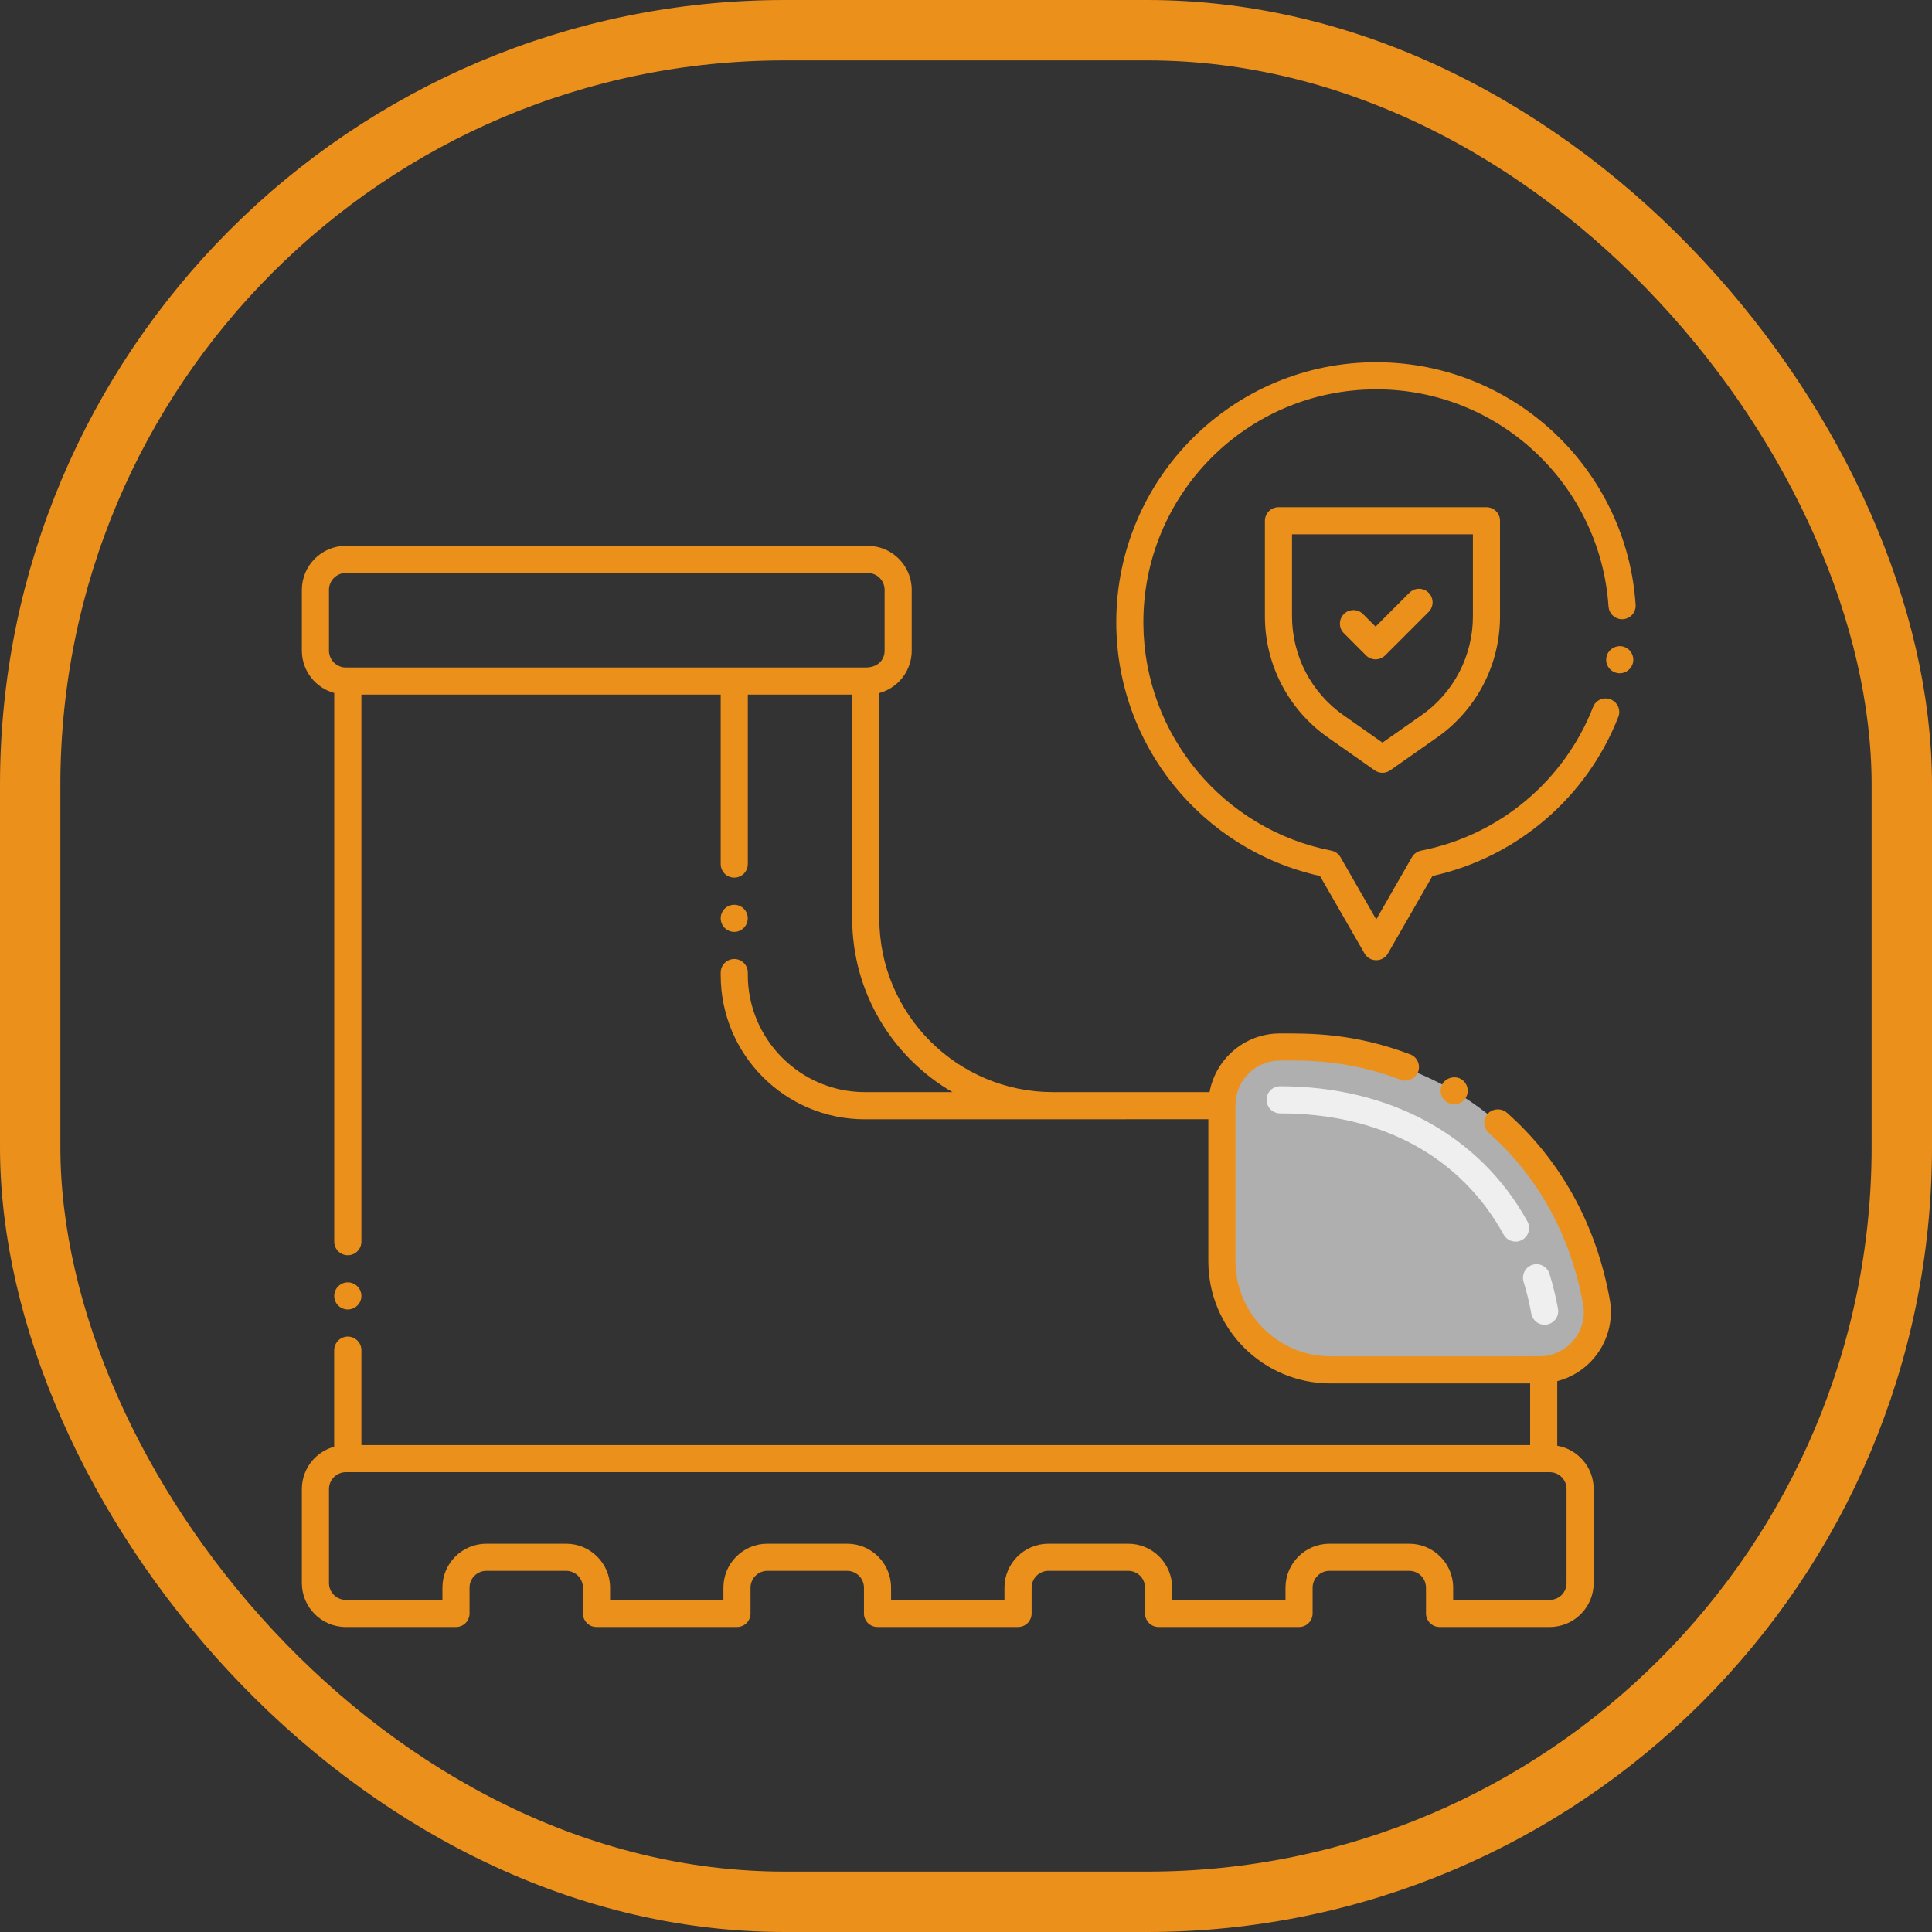
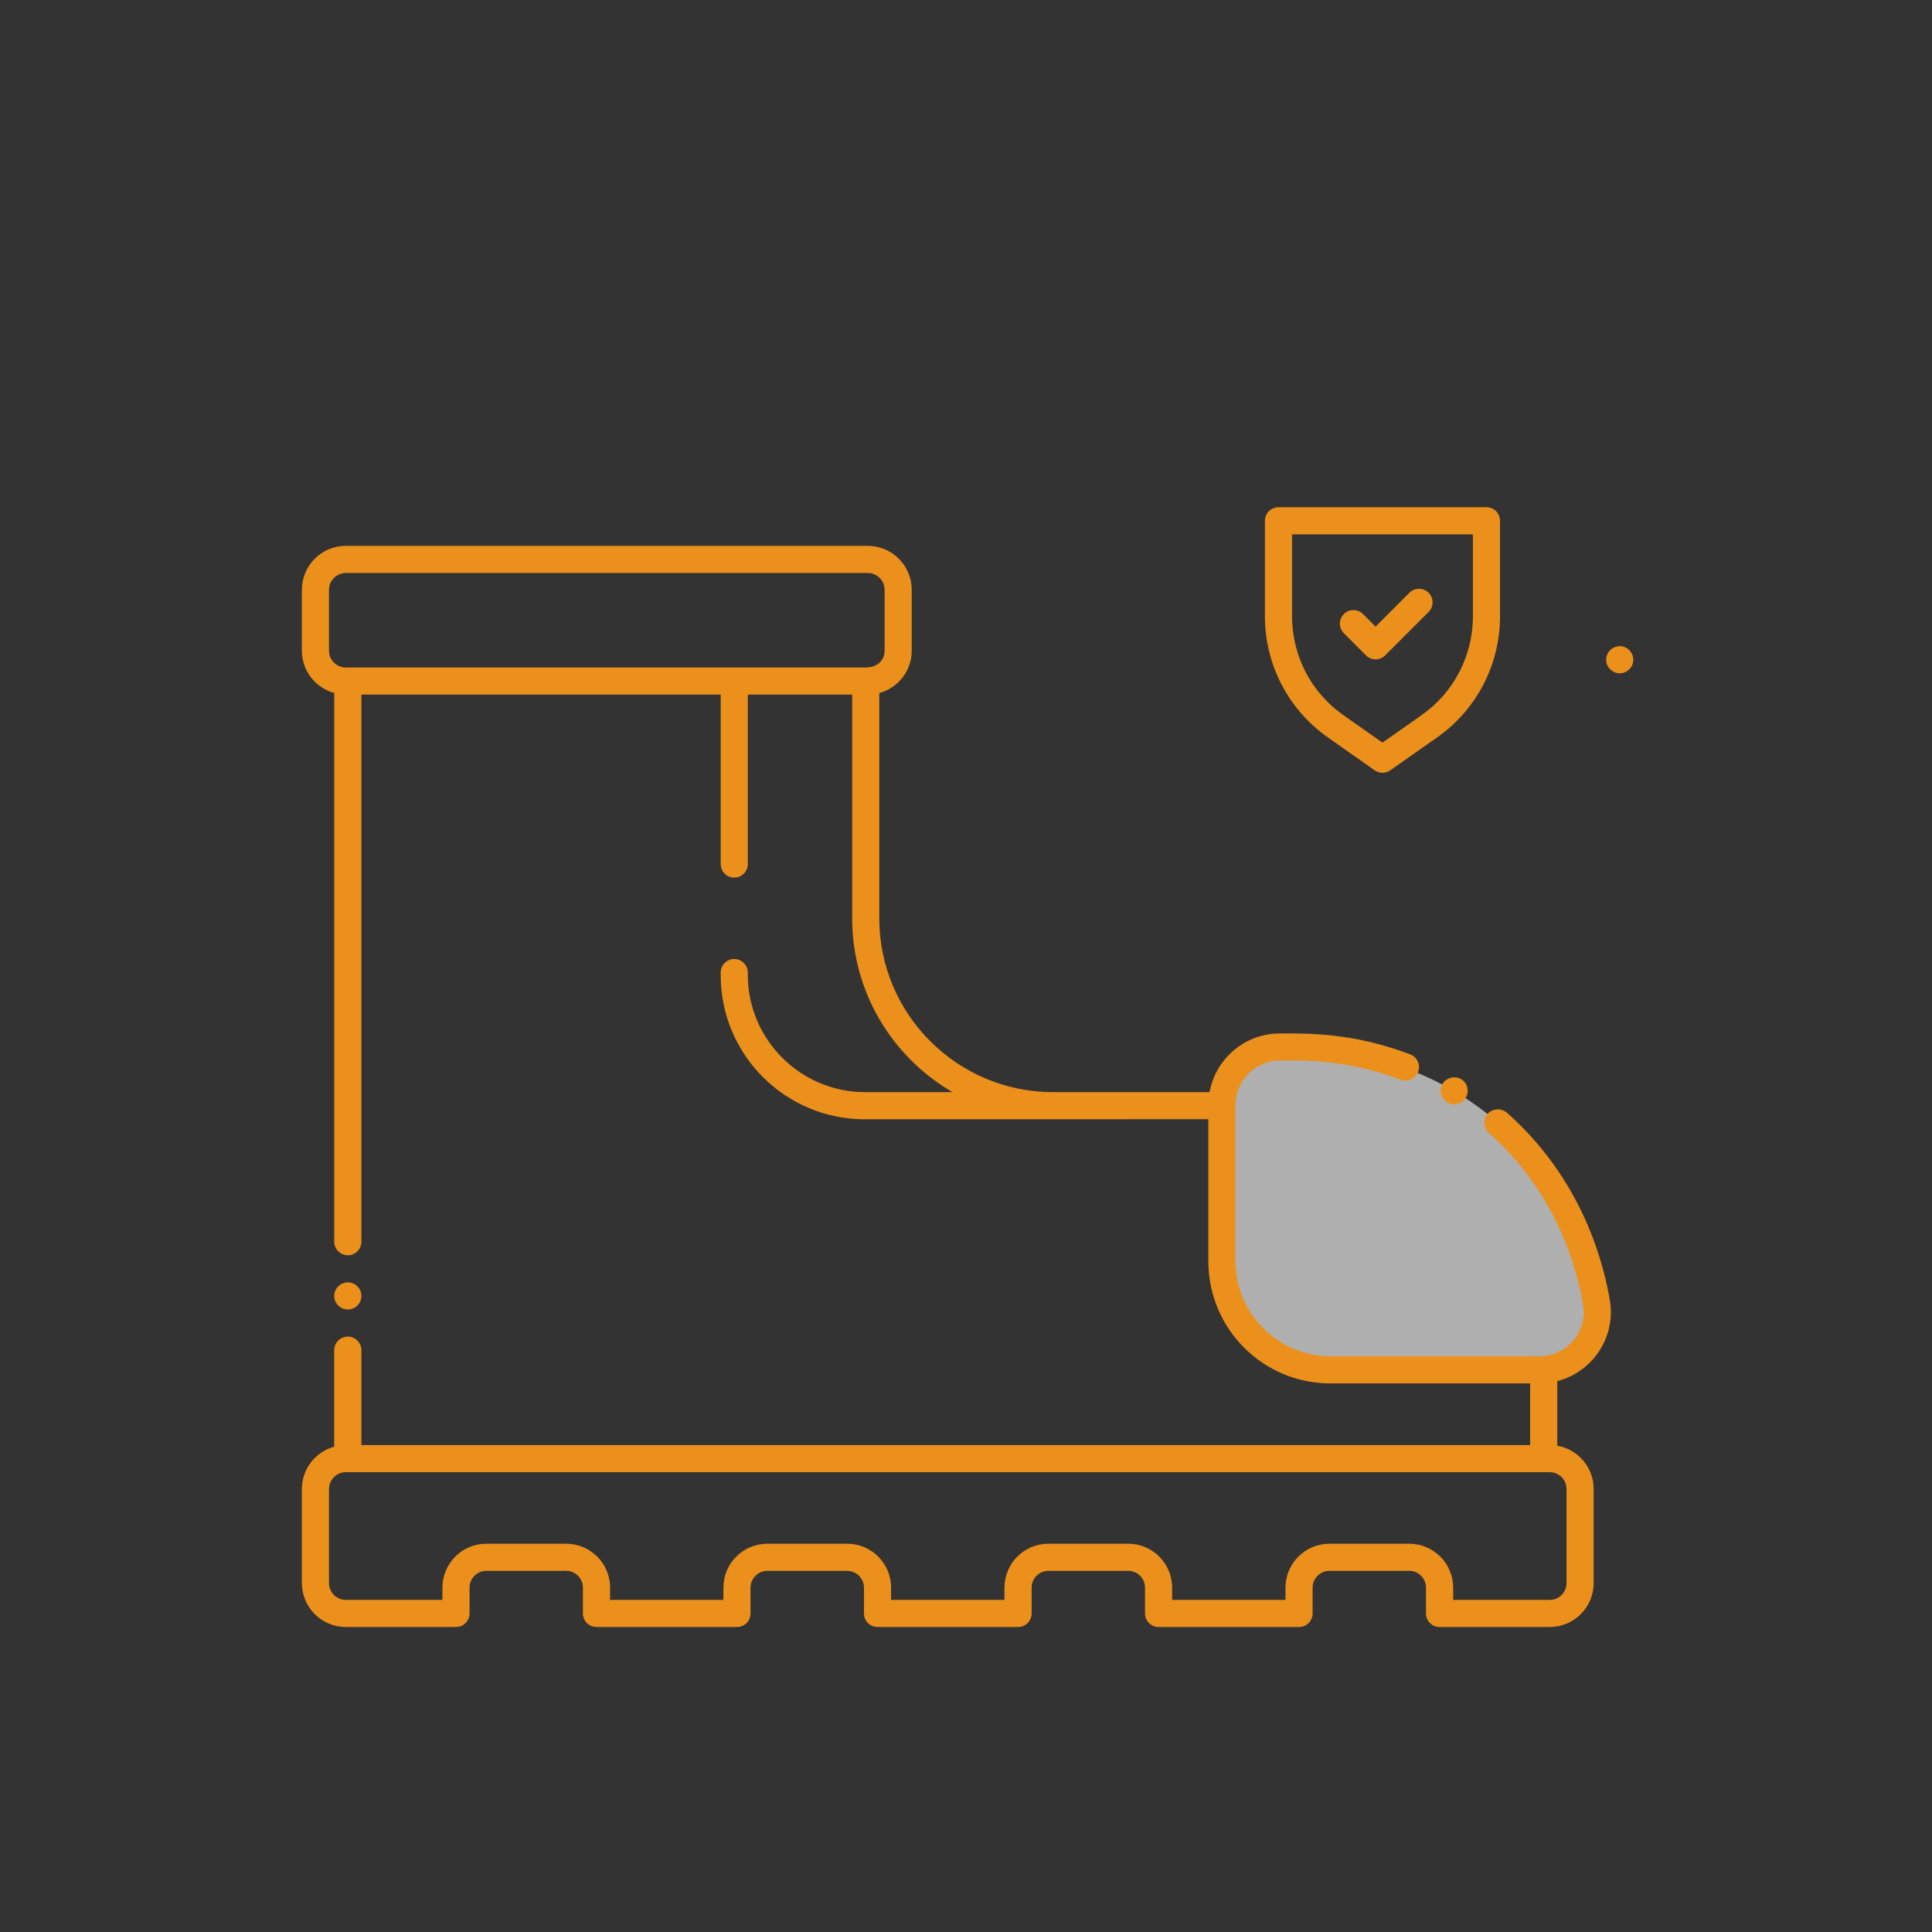
<svg xmlns="http://www.w3.org/2000/svg" width="32" height="32" viewBox="0 0 32 32" fill="none">
  <rect x="0" y="0" width="32" height="32" fill="#333333" stroke="none" />
-   <rect x="0.5" y="0.5" width="31" height="31" rx="12.5" stroke="#EC901C" />
  <path d="M25.572 22.686C25.549 22.688 25.524 22.689 25.499 22.689H22.042C21.048 22.689 20.242 21.884 20.242 20.89V18.302C20.242 18.176 20.267 18.051 20.315 17.934C20.363 17.817 20.434 17.711 20.524 17.622C20.613 17.533 20.719 17.462 20.835 17.414C20.952 17.366 21.077 17.341 21.203 17.341C24.136 17.341 26.012 19.165 26.446 21.561C26.548 22.124 26.134 22.644 25.572 22.686Z" fill="#AFAFAF" />
-   <path d="M25.363 21.757C25.331 21.58 25.289 21.405 25.236 21.232C25.227 21.204 25.224 21.174 25.226 21.145C25.229 21.115 25.237 21.086 25.251 21.06C25.265 21.034 25.283 21.01 25.306 20.991C25.329 20.972 25.355 20.958 25.384 20.949C25.412 20.941 25.442 20.938 25.472 20.94C25.501 20.943 25.53 20.952 25.556 20.966C25.582 20.98 25.605 20.999 25.624 21.022C25.643 21.045 25.657 21.072 25.665 21.1C25.723 21.29 25.77 21.482 25.805 21.677C25.816 21.736 25.803 21.796 25.769 21.845C25.735 21.894 25.683 21.927 25.624 21.938C25.566 21.949 25.505 21.936 25.456 21.902C25.407 21.868 25.374 21.816 25.363 21.757ZM24.905 20.449C24.191 19.154 22.876 18.441 21.203 18.441C21.143 18.441 21.086 18.417 21.044 18.375C21.002 18.333 20.979 18.276 20.979 18.216C20.979 18.157 21.002 18.099 21.044 18.057C21.086 18.015 21.143 17.992 21.203 17.992C23.021 17.992 24.514 18.808 25.299 20.232C25.313 20.258 25.322 20.286 25.325 20.316C25.328 20.345 25.326 20.374 25.318 20.403C25.309 20.431 25.296 20.457 25.277 20.481C25.259 20.504 25.236 20.523 25.21 20.537C25.185 20.551 25.156 20.56 25.127 20.564C25.098 20.567 25.068 20.564 25.04 20.556C25.011 20.548 24.985 20.534 24.962 20.516C24.939 20.497 24.92 20.475 24.905 20.449Z" fill="#EFEFEF" />
  <path d="M5.761 21.689C5.884 21.689 5.986 21.589 5.986 21.465C5.986 21.341 5.884 21.24 5.761 21.24C5.637 21.24 5.536 21.341 5.536 21.465C5.536 21.589 5.637 21.689 5.761 21.689Z" fill="#EC901C" />
  <path d="M5.535 23.962C5.227 24.046 5 24.328 5 24.662V26.221C5 26.622 5.326 26.948 5.727 26.948H7.552C7.612 26.948 7.669 26.925 7.711 26.883C7.753 26.84 7.777 26.783 7.777 26.724V26.296C7.777 26.223 7.806 26.152 7.858 26.1C7.911 26.048 7.981 26.018 8.055 26.018H9.377C9.451 26.018 9.522 26.048 9.574 26.1C9.626 26.152 9.655 26.223 9.655 26.296V26.724C9.655 26.783 9.679 26.84 9.721 26.883C9.763 26.925 9.82 26.948 9.88 26.948H12.207C12.266 26.948 12.323 26.925 12.366 26.883C12.408 26.84 12.431 26.783 12.431 26.724V26.296C12.431 26.223 12.461 26.152 12.513 26.1C12.565 26.048 12.636 26.018 12.709 26.018H14.032C14.105 26.018 14.176 26.048 14.228 26.1C14.28 26.152 14.31 26.223 14.31 26.296V26.724C14.31 26.783 14.333 26.84 14.376 26.883C14.418 26.925 14.475 26.948 14.534 26.948H16.862C16.922 26.948 16.979 26.925 17.021 26.883C17.063 26.84 17.087 26.783 17.087 26.724V26.296C17.087 26.223 17.116 26.152 17.168 26.1C17.22 26.048 17.291 26.018 17.365 26.018H18.687C18.761 26.018 18.831 26.048 18.884 26.1C18.936 26.152 18.965 26.223 18.965 26.296V26.724C18.965 26.783 18.989 26.84 19.031 26.883C19.073 26.925 19.13 26.948 19.19 26.948H21.516C21.576 26.948 21.633 26.925 21.675 26.883C21.717 26.84 21.741 26.783 21.741 26.724V26.296C21.741 26.223 21.77 26.152 21.823 26.1C21.875 26.048 21.945 26.018 22.019 26.018H23.341C23.415 26.018 23.486 26.048 23.538 26.1C23.59 26.152 23.619 26.223 23.619 26.296V26.724C23.619 26.783 23.643 26.84 23.685 26.883C23.727 26.925 23.785 26.948 23.844 26.948H25.669C26.07 26.948 26.396 26.622 26.396 26.221V24.662C26.396 24.303 26.135 24.005 25.793 23.946V22.876C26.383 22.724 26.774 22.14 26.662 21.52C26.44 20.286 25.849 19.217 24.957 18.428C24.867 18.349 24.719 18.359 24.64 18.448C24.621 18.47 24.606 18.496 24.596 18.524C24.587 18.552 24.582 18.581 24.584 18.611C24.586 18.64 24.594 18.669 24.607 18.695C24.62 18.722 24.638 18.746 24.66 18.765C25.475 19.486 26.015 20.466 26.22 21.601C26.301 22.031 25.982 22.431 25.551 22.463C25.495 22.466 22.094 22.465 22.038 22.465C21.171 22.464 20.465 21.757 20.463 20.89V18.302C20.464 17.896 20.793 17.566 21.199 17.566C21.562 17.566 22.285 17.536 23.199 17.884C23.311 17.927 23.446 17.866 23.488 17.754C23.509 17.698 23.508 17.636 23.483 17.582C23.459 17.528 23.415 17.486 23.359 17.464C22.411 17.104 21.679 17.117 21.199 17.117C20.618 17.117 20.135 17.537 20.034 18.089H17.441C15.855 18.089 14.564 16.799 14.564 15.212V11.479C14.873 11.395 15.101 11.113 15.101 10.777V9.769C15.101 9.368 14.774 9.041 14.373 9.041H5.727C5.326 9.041 5 9.368 5 9.769V10.777C5 11.112 5.227 11.394 5.536 11.478V20.566C5.536 20.69 5.637 20.791 5.761 20.791C5.884 20.791 5.986 20.69 5.986 20.566V11.505H11.937V14.312C11.937 14.371 11.961 14.428 12.003 14.471C12.045 14.513 12.102 14.536 12.162 14.536C12.285 14.536 12.386 14.436 12.386 14.312V11.505H14.115V15.212C14.115 16.44 14.784 17.513 15.776 18.089H14.324C13.258 18.087 12.388 17.217 12.386 16.151V16.108C12.386 15.985 12.285 15.884 12.162 15.884C12.102 15.884 12.045 15.908 12.003 15.95C11.961 15.992 11.937 16.049 11.937 16.108V16.151C11.937 17.472 13.007 18.539 14.324 18.539C18.124 18.539 16.214 18.538 20.014 18.538V20.89C20.014 22.009 20.919 22.914 22.038 22.914H25.344V23.935H5.986V22.363C5.986 22.239 5.884 22.138 5.761 22.138C5.701 22.138 5.644 22.162 5.602 22.204C5.56 22.246 5.536 22.303 5.535 22.363V23.962ZM5.727 11.056C5.654 11.056 5.583 11.026 5.531 10.974C5.479 10.922 5.449 10.851 5.449 10.777V9.769C5.449 9.695 5.479 9.624 5.531 9.572C5.583 9.52 5.654 9.491 5.727 9.49H14.374C14.447 9.491 14.518 9.52 14.57 9.572C14.622 9.624 14.652 9.695 14.652 9.769V10.777C14.652 10.928 14.542 11.056 14.337 11.056H5.727ZM5.727 24.384H25.669C25.743 24.384 25.814 24.414 25.866 24.466C25.918 24.518 25.947 24.589 25.947 24.662V26.221C25.947 26.295 25.918 26.365 25.866 26.418C25.814 26.47 25.743 26.499 25.669 26.499H24.069V26.296C24.069 25.895 23.742 25.569 23.341 25.569H22.019C21.618 25.569 21.292 25.895 21.292 26.296V26.499H19.414V26.296C19.414 25.895 19.088 25.569 18.687 25.569H17.365C16.964 25.569 16.637 25.895 16.637 26.296V26.499H14.759V26.296C14.759 25.895 14.433 25.569 14.032 25.569H12.709C12.308 25.569 11.982 25.895 11.982 26.296V26.499H10.105V26.296C10.105 25.895 9.778 25.569 9.377 25.569H8.055C7.654 25.569 7.328 25.895 7.328 26.296V26.499H5.727C5.654 26.499 5.583 26.47 5.531 26.418C5.479 26.365 5.449 26.295 5.449 26.221V24.662C5.449 24.589 5.479 24.518 5.531 24.466C5.583 24.414 5.654 24.384 5.727 24.384Z" fill="#EC901C" />
-   <path d="M12.162 15.435C12.285 15.435 12.385 15.333 12.385 15.21C12.385 15.086 12.285 14.986 12.162 14.986C12.102 14.986 12.045 15.009 12.003 15.051C11.961 15.093 11.937 15.15 11.937 15.21C11.937 15.333 12.038 15.435 12.162 15.435ZM22.808 6C20.42 5.991 18.489 7.929 18.489 10.305C18.488 12.342 19.912 14.078 21.863 14.509L22.6 15.791C22.684 15.941 22.903 15.943 22.989 15.791L23.726 14.509C25.138 14.197 26.288 13.195 26.804 11.875C26.815 11.848 26.82 11.819 26.82 11.789C26.819 11.759 26.813 11.73 26.801 11.703C26.789 11.676 26.772 11.652 26.751 11.631C26.729 11.611 26.704 11.595 26.677 11.584C26.649 11.573 26.62 11.568 26.59 11.568C26.561 11.569 26.531 11.575 26.504 11.587C26.477 11.599 26.453 11.616 26.432 11.637C26.412 11.659 26.396 11.684 26.386 11.712C25.915 12.915 24.856 13.831 23.538 14.089C23.474 14.102 23.419 14.141 23.386 14.198L22.795 15.229L22.203 14.198C22.17 14.141 22.115 14.102 22.051 14.089C20.271 13.742 18.953 12.183 18.938 10.337C18.921 8.196 20.649 6.453 22.788 6.449C24.841 6.444 26.509 8.044 26.642 10.046C26.645 10.076 26.652 10.104 26.665 10.131C26.678 10.157 26.696 10.181 26.719 10.2C26.741 10.22 26.767 10.235 26.795 10.244C26.823 10.254 26.852 10.258 26.881 10.256C26.911 10.254 26.94 10.246 26.966 10.233C26.993 10.22 27.016 10.202 27.036 10.18C27.055 10.157 27.07 10.132 27.079 10.104C27.089 10.076 27.093 10.046 27.091 10.017C26.944 7.79 25.094 6.009 22.808 6Z" fill="#EC901C" />
  <path d="M26.862 10.705C26.741 10.687 26.624 10.773 26.606 10.893C26.586 11.012 26.669 11.129 26.794 11.149C26.911 11.169 27.03 11.085 27.05 10.962C27.059 10.903 27.044 10.843 27.009 10.795C26.974 10.746 26.921 10.714 26.862 10.705ZM22.625 10.855C22.713 10.943 22.855 10.943 22.943 10.855L23.662 10.136C23.683 10.115 23.699 10.09 23.711 10.063C23.722 10.036 23.728 10.007 23.728 9.977C23.728 9.947 23.722 9.918 23.711 9.891C23.7 9.863 23.683 9.838 23.662 9.818C23.641 9.797 23.616 9.78 23.589 9.769C23.562 9.758 23.532 9.752 23.503 9.752C23.473 9.752 23.444 9.758 23.417 9.769C23.39 9.781 23.365 9.797 23.344 9.818L22.784 10.379L22.576 10.171C22.555 10.15 22.531 10.133 22.503 10.122C22.476 10.111 22.447 10.105 22.418 10.105C22.388 10.105 22.359 10.111 22.331 10.122C22.304 10.133 22.279 10.15 22.259 10.171C22.238 10.192 22.221 10.216 22.21 10.244C22.199 10.271 22.193 10.3 22.193 10.33C22.193 10.359 22.199 10.388 22.21 10.416C22.221 10.443 22.238 10.468 22.259 10.488L22.625 10.855Z" fill="#EC901C" />
  <path d="M21.176 8.401C21.116 8.401 21.059 8.425 21.017 8.467C20.975 8.509 20.951 8.566 20.951 8.626V10.211C20.951 11.006 21.34 11.754 21.991 12.212L22.769 12.759C22.807 12.785 22.852 12.8 22.898 12.8C22.945 12.8 22.99 12.785 23.027 12.759L23.806 12.212C24.127 11.986 24.389 11.686 24.57 11.338C24.751 10.99 24.845 10.603 24.845 10.211V8.626C24.845 8.566 24.822 8.509 24.78 8.467C24.738 8.425 24.68 8.401 24.621 8.401H21.176ZM24.396 10.211C24.396 10.86 24.079 11.471 23.548 11.844L22.898 12.3L22.249 11.844C21.987 11.66 21.773 11.415 21.625 11.131C21.478 10.847 21.401 10.531 21.4 10.211V8.85H24.396V10.211H24.396ZM24.201 17.874C24.099 17.812 23.955 17.849 23.893 17.95C23.83 18.057 23.865 18.196 23.97 18.258C24.069 18.32 24.212 18.294 24.278 18.182C24.341 18.077 24.308 17.939 24.203 17.875C24.202 17.875 24.202 17.874 24.201 17.874Z" fill="#EC901C" />
</svg>